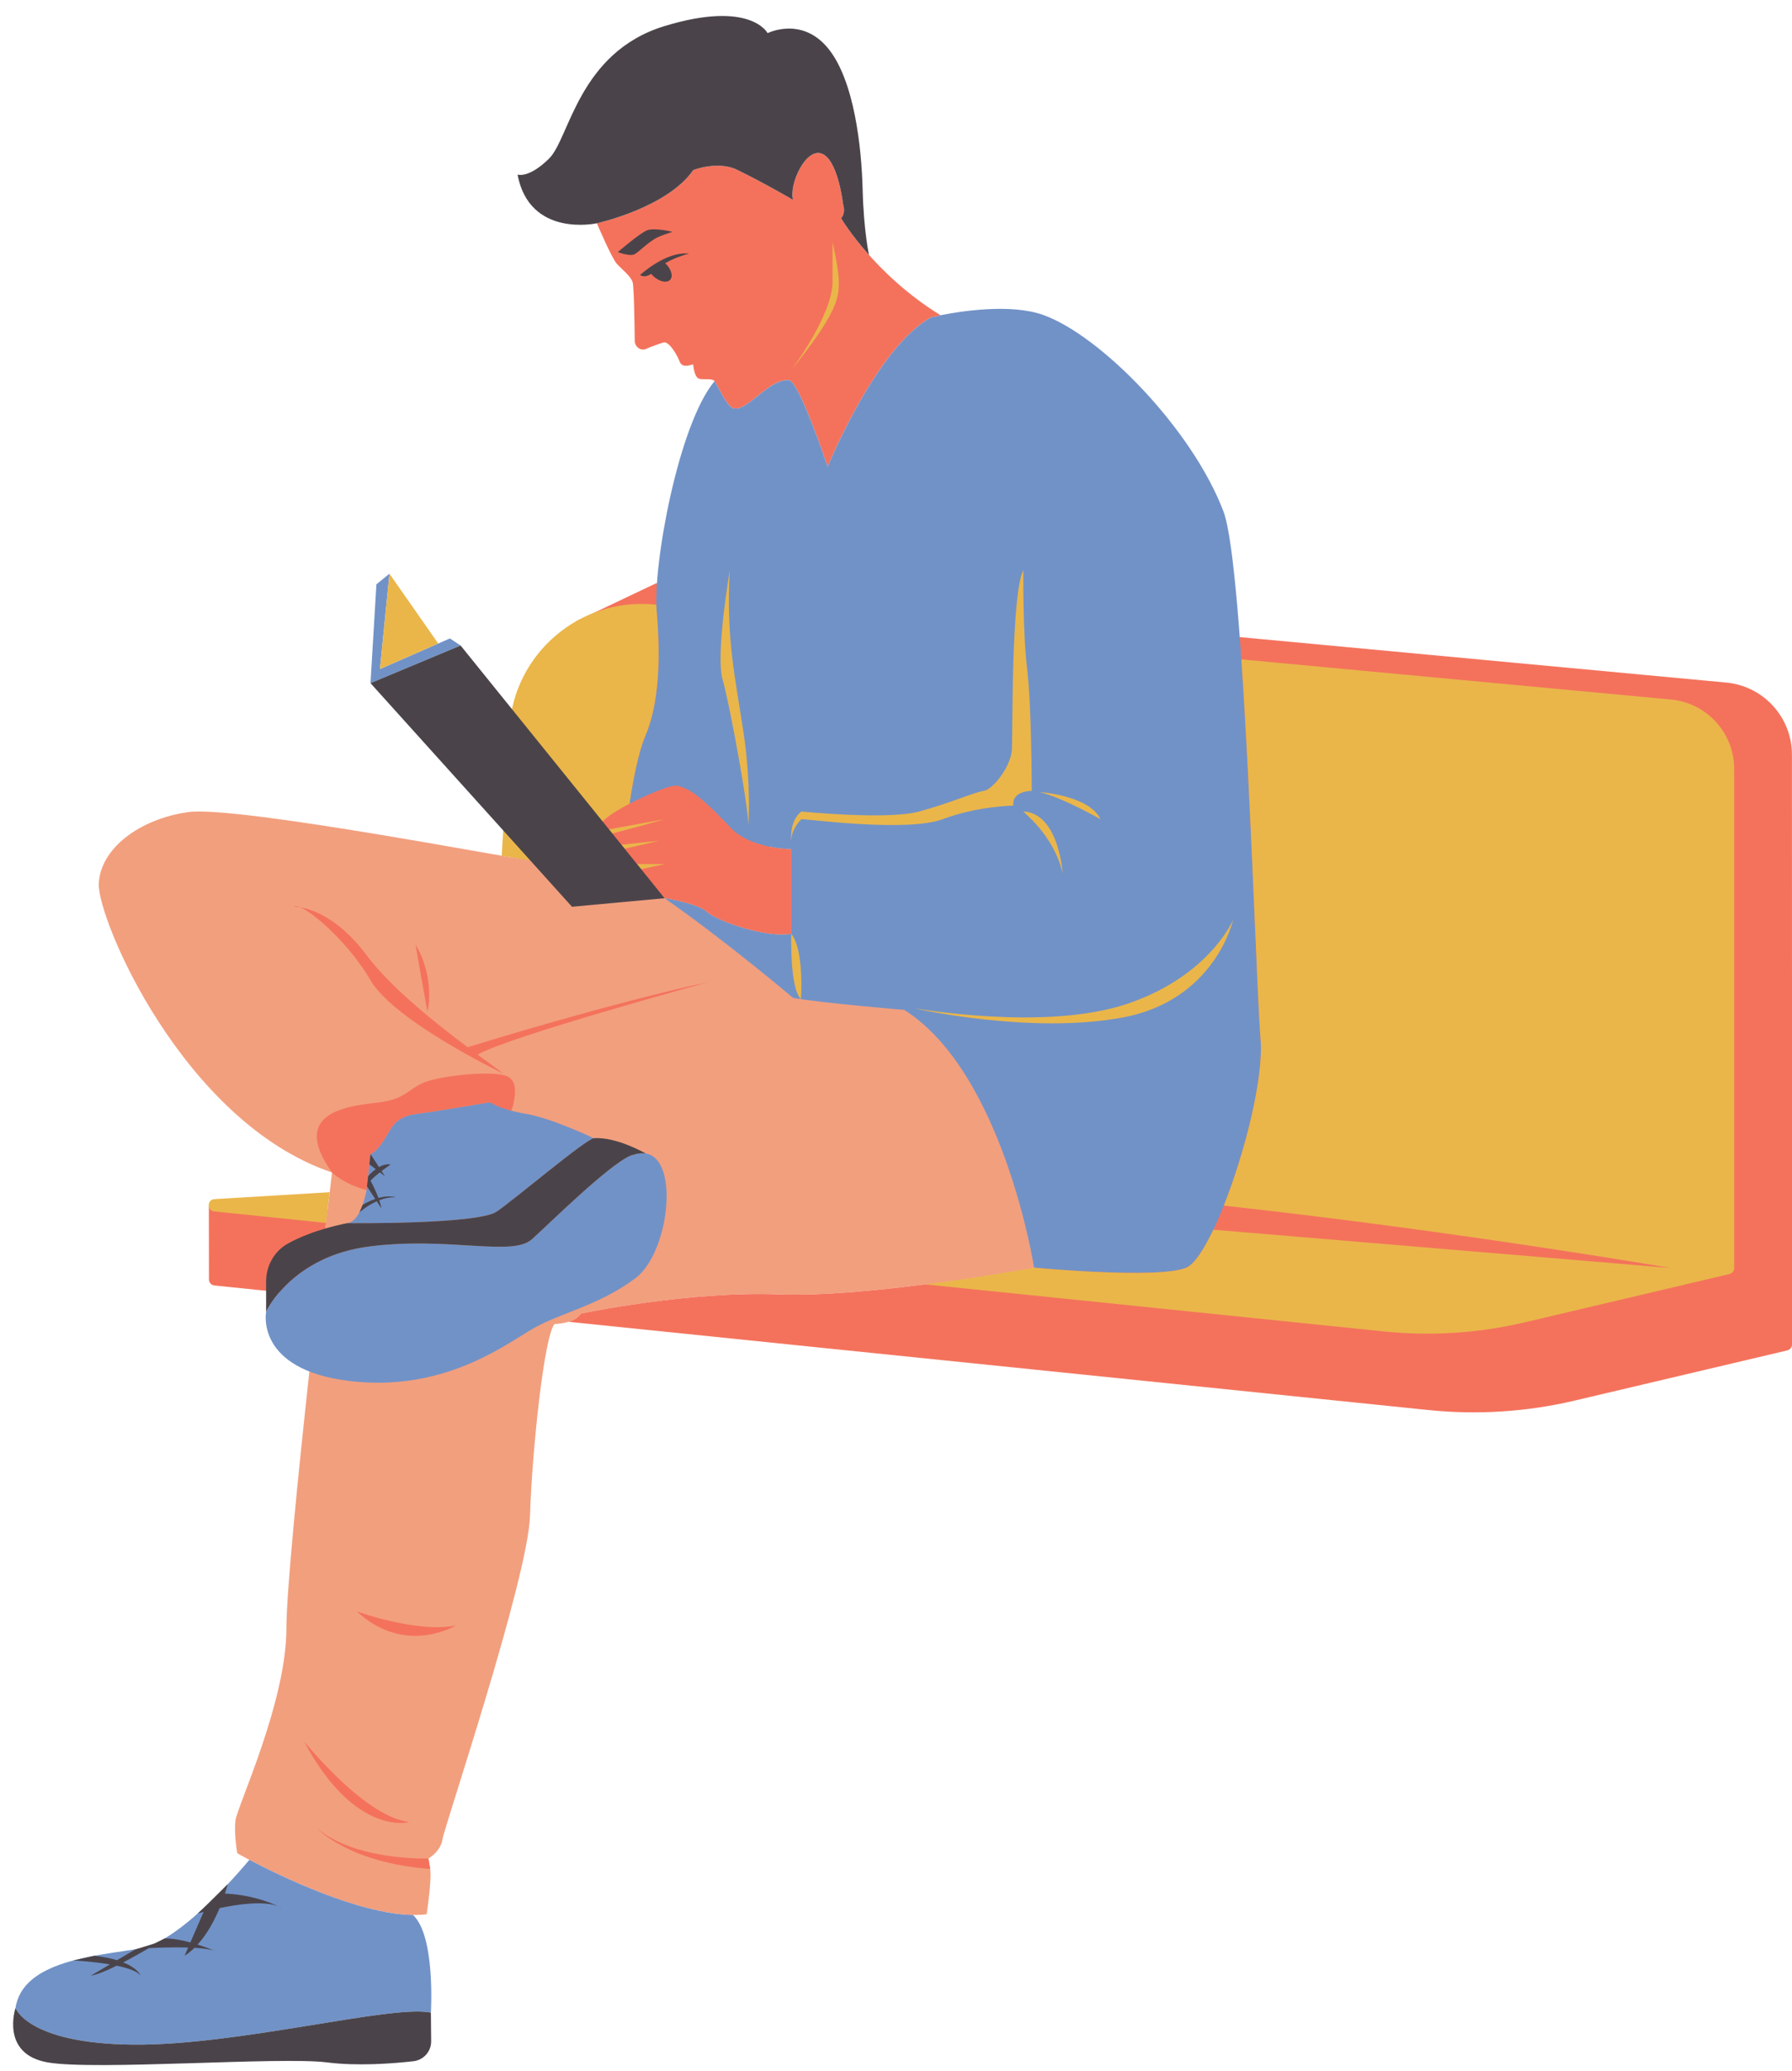
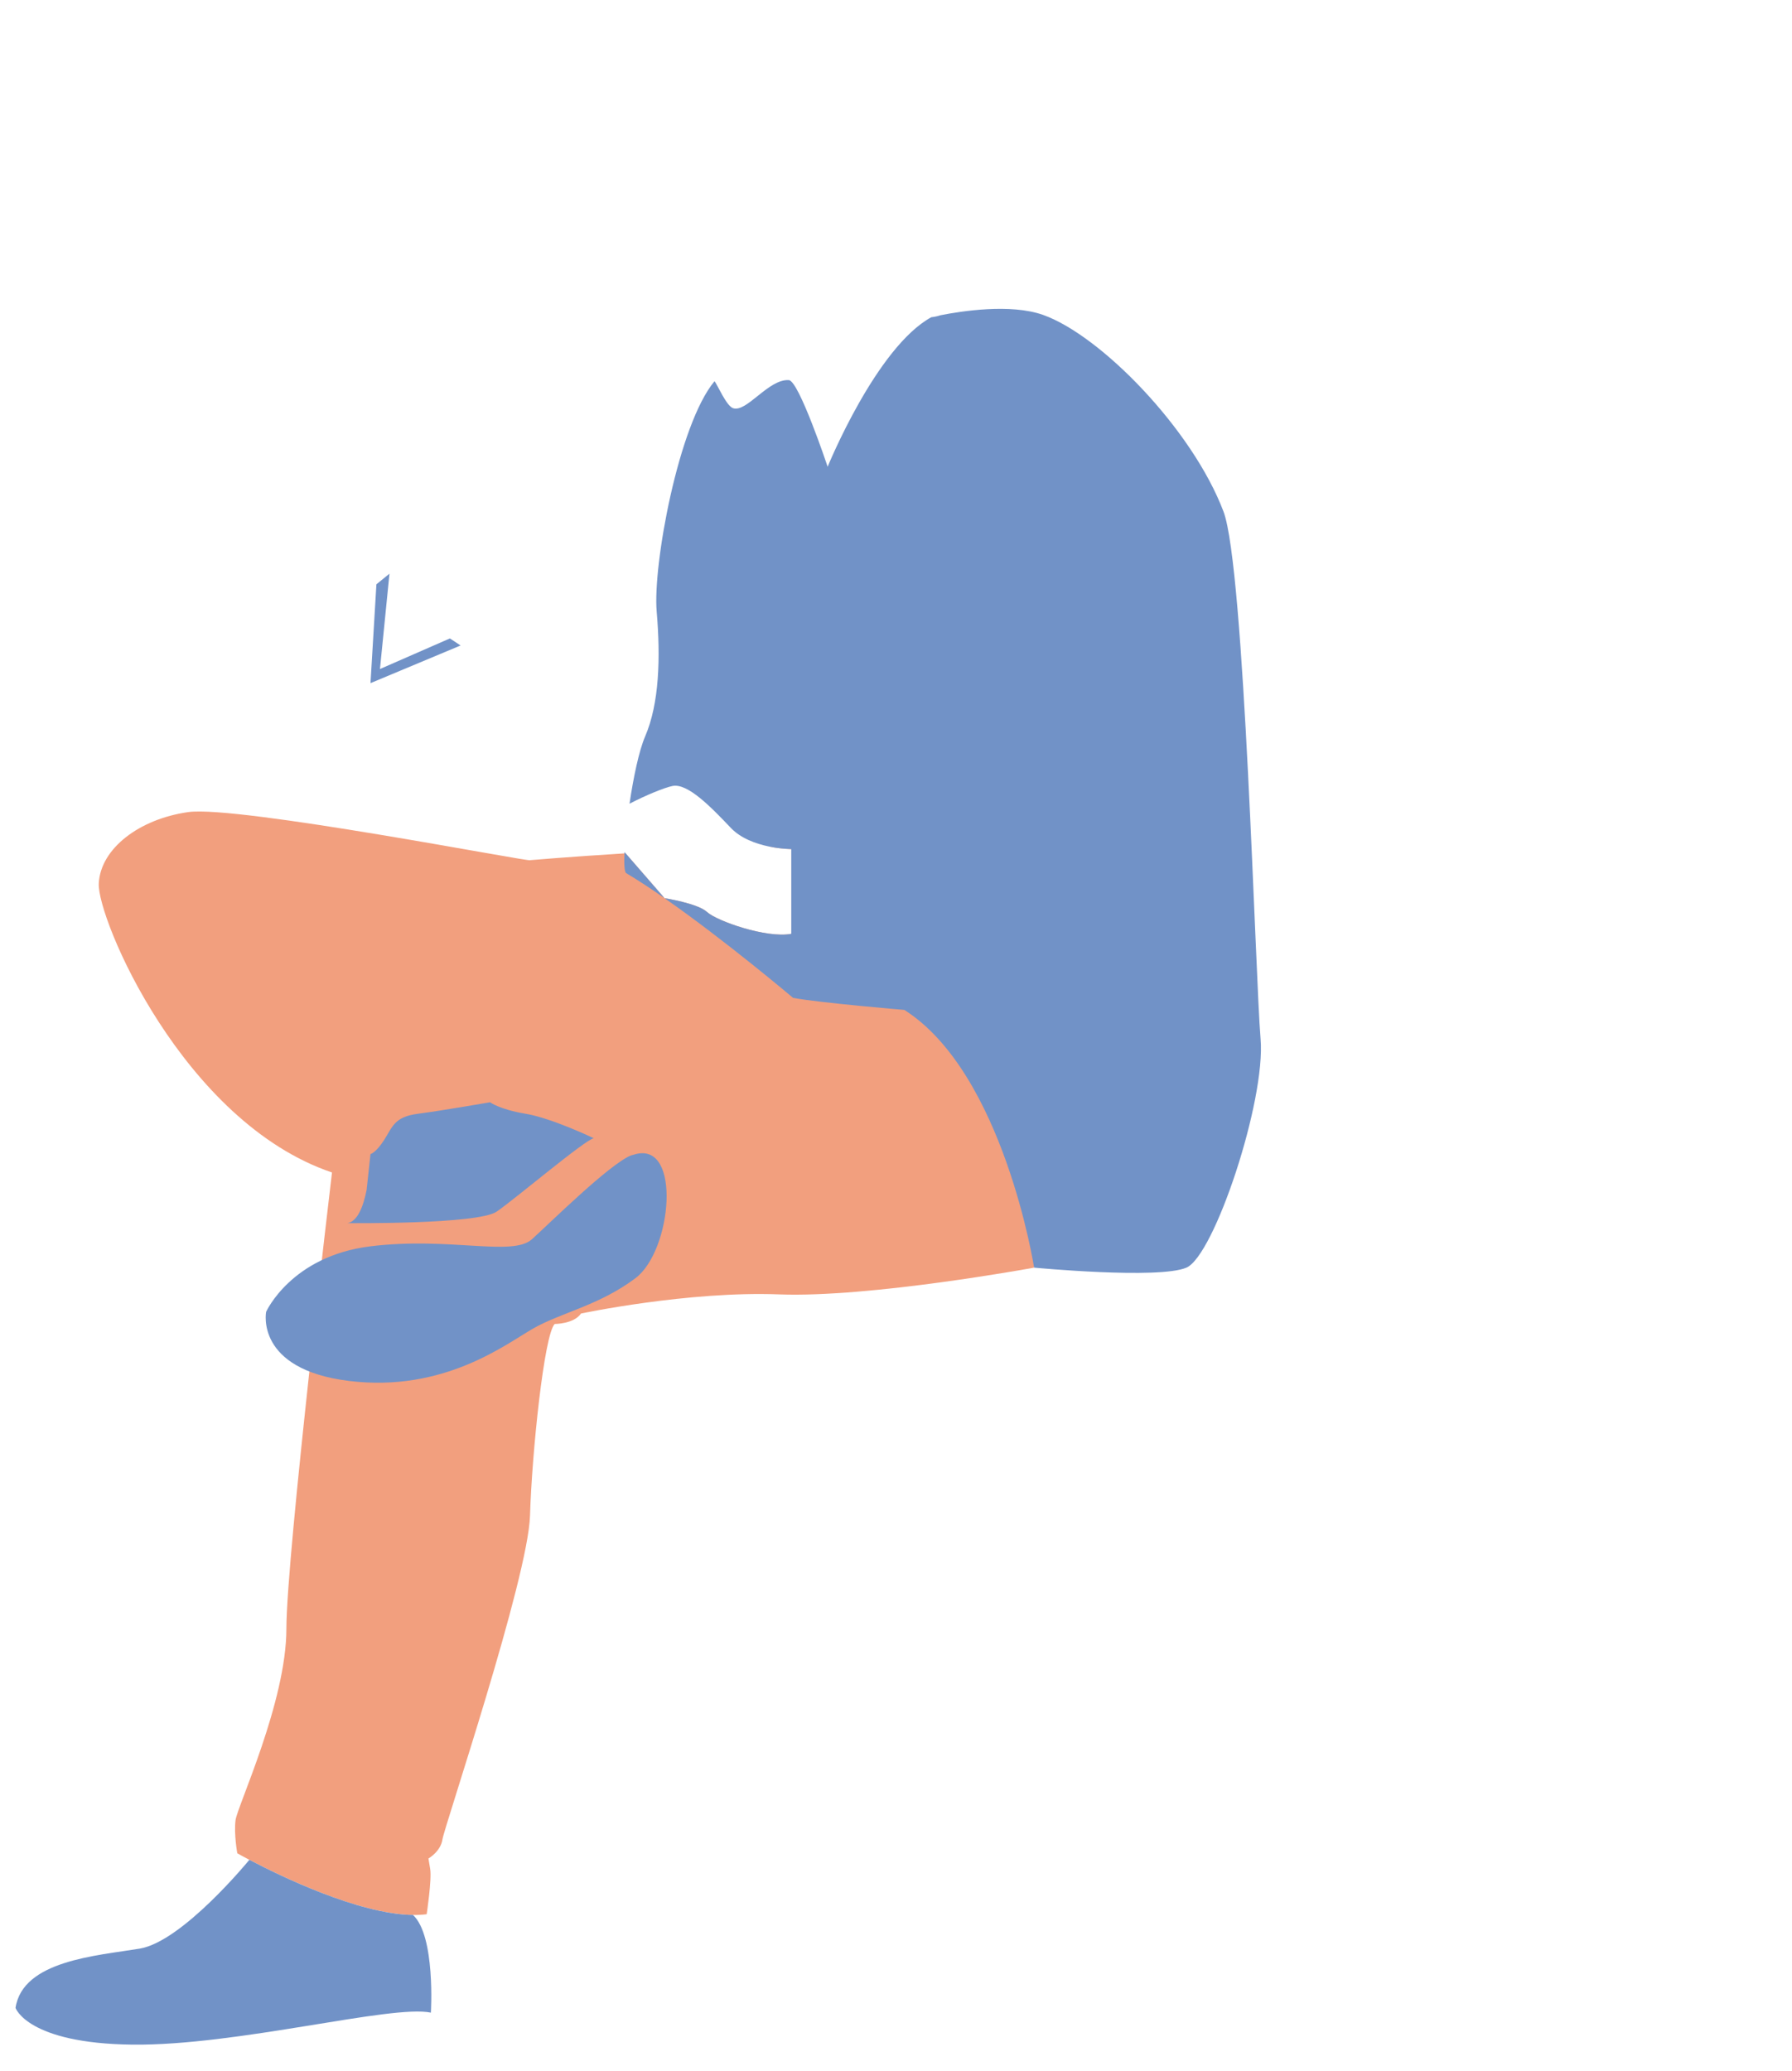
<svg xmlns="http://www.w3.org/2000/svg" height="505.3" preserveAspectRatio="xMidYMid meet" version="1.0" viewBox="-3.2 -3.9 437.3 505.3" width="437.3" zoomAndPan="magnify">
  <defs>
    <clipPath id="a">
      <path d="M 47 33 L 434.121 33 L 434.121 453 L 47 453 Z M 47 33" />
    </clipPath>
  </defs>
  <g>
    <g id="change1_1">
      <path d="M 249.152 305.418 C 249.152 305.418 209.188 312.789 186.934 311.941 C 164.684 311.094 138.578 316.613 138.578 316.613 C 136.867 319.164 132.16 319.164 132.16 319.164 C 129.594 321.715 126.598 350.602 126.141 365.898 C 125.688 381.191 105.199 441.945 104.773 444.922 C 104.344 447.895 101.352 449.594 101.352 449.594 C 101.352 449.594 101.352 449.594 101.777 452.145 C 102.207 454.691 100.922 463.188 100.922 463.188 C 84.66 465.312 54.707 448.32 54.707 448.32 C 54.707 448.32 53.852 443.645 54.277 440.246 C 54.707 436.848 66.688 411.355 66.688 393.516 C 66.688 375.668 77.816 282.199 77.816 282.199 C 41.441 269.883 20.473 220.172 20.902 211.676 C 21.328 203.18 30.742 195.957 42.727 194.258 C 54.707 192.559 126.68 206.594 126.141 205.988 C 126.141 205.988 135.777 205.164 149.461 204.316 L 158.977 215.27 C 158.977 215.27 167.047 216.512 169.359 218.656 C 171.676 220.805 183.82 225.113 189.898 223.965 L 189.898 203.285 C 189.898 203.285 187.586 203.285 184.648 202.695 C 207.062 202.102 229.23 202.547 237.43 205.988 C 256.258 213.898 249.152 305.418 249.152 305.418" fill="#f29f7e" />
    </g>
    <g clip-path="url(#a)" id="change2_1">
-       <path d="M 108.051 392.723 C 98.711 394.672 83.891 389.309 83.891 389.309 C 95.699 400.273 108.051 392.723 108.051 392.723 Z M 96.684 440.711 C 85.234 439.25 70.59 420.266 71.105 421.223 C 83.531 444.367 96.684 440.711 96.684 440.711 Z M 101.352 449.594 C 101.352 449.594 83.457 450.215 74.113 442.172 C 74.113 442.172 81.777 450.66 101.777 452.145 Z M 120.68 258.773 C 117.223 257.148 103.664 258.602 99.863 260.418 C 96.066 262.234 95.477 264.23 89.566 265.062 C 83.656 265.895 66.684 266.566 77.816 282.199 C 77.816 282.199 80.719 285.094 86.258 286.469 L 87.211 277.703 C 87.211 277.703 88.496 277.453 90.559 274.234 C 92.625 271.016 93.02 268.617 98.789 267.871 C 104.559 267.125 116.383 265.062 116.383 265.062 C 116.383 265.062 118.016 266.379 121.547 267.125 C 121.547 267.125 121.562 267.078 121.59 267.016 C 121.871 266.34 122.047 265.723 122.129 265.156 C 122.141 265.102 122.152 265.051 122.164 264.996 C 122.633 262.879 122.871 259.809 120.68 258.773 Z M 98.203 226.582 C 98.203 226.582 100.141 237.879 101.121 242.945 C 101.121 242.945 103.133 234.957 98.203 226.582 Z M 87.211 235.277 C 93.059 245.332 119.609 258.066 119.609 258.066 C 118.598 257.258 116.32 255.629 113.367 253.449 C 120.562 249.117 170.254 235.594 169.598 235.734 C 144.965 241.109 113.906 250.711 110.926 251.637 C 103.059 245.742 92.129 237.035 86.211 229.113 C 79.469 220.094 72.965 217.988 70.102 217.504 C 73.762 219.043 82.32 226.863 87.211 235.277 Z M 68.578 217.359 C 68.578 217.359 69.133 217.34 70.102 217.504 C 69.387 217.203 68.855 217.137 68.578 217.359 Z M 202.051 49.344 C 203.277 48.02 202.531 45.898 202.531 45.898 C 202.531 45.898 201.328 35.141 197.371 33.602 C 193.414 32.066 189.289 41.117 190.32 44.871 C 190.32 44.871 183.582 40.914 176.812 37.602 C 176.809 37.598 176.805 37.598 176.805 37.598 C 172.086 35.195 165.977 37.598 165.977 37.598 C 159.609 46.812 142.457 50.582 142.457 50.582 C 142.457 50.582 146.051 59.086 147.344 60.492 C 148.633 61.898 150.754 63.5 151.184 64.977 C 151.516 66.113 151.648 75.199 151.691 79.281 C 151.703 80.605 152.938 81.68 154.215 81.328 C 154.32 81.301 154.414 81.266 154.5 81.223 C 155.363 80.773 158.383 79.75 158.742 79.66 C 160.098 79.332 162.082 82.809 162.621 84.242 C 163.16 85.676 164.355 85.484 165.953 85.016 C 165.953 85.016 166.172 87.953 167.242 88.438 C 168.309 88.922 170.461 88.246 171.168 89.113 C 171.875 89.984 174.059 95.148 175.676 95.699 C 179.023 96.836 184.316 88.52 189.309 88.855 C 191.77 89.02 198.77 109.988 198.77 109.988 C 198.77 109.988 210.629 80.859 224.066 73.504 C 224.066 73.504 225.102 73.426 226.316 73.02 C 210.047 62.996 202.051 49.344 202.051 49.344 Z M 434.086 180.254 C 434.086 171.129 427.141 163.504 418.055 162.652 L 160.508 138.59 C 159.281 138.477 158.07 138.43 156.867 138.445 L 137.344 147.719 C 137.344 147.719 130.957 155.191 126.164 159.648 C 124.891 162.875 124.09 166.352 123.871 170.008 L 121.945 205.379 C 124.668 205.84 126.219 206.078 126.141 205.988 C 126.141 205.988 135.777 205.164 149.461 204.316 L 158.977 215.27 C 158.977 215.27 167.047 216.512 169.359 218.656 C 171.676 220.805 183.82 225.113 189.898 223.965 L 189.898 203.285 C 189.898 203.285 187.586 203.285 184.648 202.695 C 207.062 202.102 229.23 202.547 237.43 205.988 C 256.258 213.898 249.152 305.418 249.152 305.418 C 249.152 305.418 209.188 312.789 186.934 311.941 C 164.684 311.094 138.578 316.613 138.578 316.613 C 137.879 317.656 136.684 318.266 135.512 318.633 L 345.441 340.168 C 357.367 341.391 369.414 340.609 381.082 337.855 L 432.914 325.621 C 433.621 325.457 434.121 324.824 434.121 324.098 Z M 74.336 312.355 L 49.172 309.773 C 48.113 309.664 47.68 308.766 47.805 307.961 C 47.801 307.961 47.789 307.961 47.789 307.961 L 47.766 290.523 C 47.766 290.523 62.637 290.977 76.738 291.371 C 76.117 296.719 75.273 304.039 74.336 312.355" fill="#f4725c" />
-     </g>
+       </g>
    <g id="change3_1">
      <path d="M 109.195 153.605 L 106.59 151.883 L 89.523 159.348 L 91.84 136.086 L 88.656 138.672 L 87.211 162.793 Z M 149.195 204.012 C 149.062 206.91 149.176 208.895 149.613 209.156 C 152.523 210.891 155.711 212.992 158.977 215.27 Z M 304.418 249.586 C 303.125 234.504 300.551 134.594 295.367 120.918 C 287.734 100.773 265.348 77.898 251.332 72.938 C 243.379 70.117 231.277 72.035 226.316 73.02 C 225.102 73.426 224.066 73.504 224.066 73.504 C 210.629 80.859 198.77 109.988 198.77 109.988 C 198.77 109.988 191.77 89.02 189.309 88.855 C 184.316 88.52 179.023 96.836 175.676 95.699 C 174.059 95.148 171.875 89.984 171.168 89.113 C 162.348 99.664 156.078 134.074 157.047 145.305 C 158.016 156.535 157.691 167.766 154.234 175.785 C 152.734 179.266 151.363 185.824 150.422 192.215 C 154.398 190.145 158.918 188.293 160.902 187.891 C 164.598 187.141 170.227 192.949 175.145 198.117 C 180.062 203.285 189.898 203.285 189.898 203.285 L 189.898 223.965 C 183.82 225.113 171.676 220.805 169.359 218.656 C 167.047 216.512 158.98 215.27 158.977 215.27 C 173.824 225.609 190.336 239.594 190.336 239.594 C 197.121 240.832 217.48 242.527 217.48 242.527 C 241.723 257.93 249.152 305.418 249.152 305.418 C 249.152 305.418 279.531 308.305 286.32 305.418 C 293.105 302.527 305.711 264.668 304.418 249.586 Z M 151.867 277.734 C 151.719 277.773 151.301 277.891 150.711 278.059 C 145.301 280.363 131.039 294.488 126.613 298.484 C 121.824 302.805 106.586 297.836 87.211 300.211 C 67.836 302.59 61.738 316.207 61.738 316.207 C 61.738 316.207 58.973 330.258 82.016 333.066 C 105.062 335.875 120.082 324.203 126.832 320.312 C 133.578 316.422 142.941 314.691 151.867 307.992 C 160.793 301.293 163.16 274.703 151.867 277.734 Z M 125.078 267.871 C 118.711 266.816 116.383 265.062 116.383 265.062 C 116.375 265.062 104.559 267.125 98.789 267.871 C 93.02 268.617 92.625 271.016 90.559 274.234 C 88.496 277.453 87.211 277.703 87.211 277.703 C 87.211 277.703 86.73 282.129 86.262 286.469 C 85.488 290.363 84.09 294.164 81.578 294.559 C 81.578 294.559 113.406 294.906 118.004 291.746 C 122.602 288.59 139.578 274.191 141.699 273.844 C 141.699 273.844 131.441 268.926 125.078 267.871 Z M 97.582 463.371 C 103.113 468.465 101.949 487.203 101.949 487.203 C 92.34 485.18 54.766 495.301 29.121 495.012 C 3.477 494.723 0.59 486.047 0.59 486.047 C 2.336 474.48 20.395 473.32 30.879 471.586 C 41.367 469.852 57.652 449.914 57.652 449.914 C 64.953 453.75 84.266 463.203 97.57 463.367 C 97.57 463.367 97.582 463.371 97.582 463.371" fill="#7192c7" />
    </g>
    <g id="change4_1">
-       <path d="M 150.426 192.211 C 151.363 185.824 152.734 179.27 154.234 175.785 C 157.691 167.766 158.016 156.535 157.047 145.305 C 157.004 144.805 156.98 144.242 156.965 143.656 L 156.395 143.605 C 138.184 141.902 122.188 155.621 121.094 173.875 L 119.23 204.91 C 123.613 205.672 126.242 206.105 126.141 205.988 C 126.141 205.988 135.648 205.176 149.184 204.332 C 149.188 204.23 149.191 204.117 149.199 204.012 L 143.328 197.258 C 143.996 195.93 147.012 193.988 150.426 192.211 Z M 293.605 294.613 C 293.516 294.816 293.426 295.012 293.336 295.211 C 293.426 295.012 293.516 294.816 293.605 294.613 Z M 292.895 296.16 C 293.039 295.852 293.188 295.527 293.336 295.211 C 293.188 295.527 293.039 295.852 292.895 296.16 Z M 293.605 294.613 C 293.746 294.301 293.887 293.984 294.027 293.66 C 293.887 293.984 293.746 294.301 293.605 294.613 Z M 244.09 192.684 C 243.641 189.023 248.57 189.082 248.57 189.082 C 248.57 189.082 248.57 168.547 247.453 159.348 C 246.332 150.148 246.535 135.219 246.535 135.219 C 243.559 140.719 243.938 174.75 243.738 178.934 C 243.539 183.117 239.055 188.797 236.863 189.082 C 234.672 189.367 228.895 191.984 221.121 194.113 C 213.352 196.242 192.355 194.113 192.355 194.113 C 189.297 196.539 189.898 201.25 189.898 201.25 C 189.898 198.262 192.355 195.996 192.355 195.996 C 193.305 195.871 218.086 199.258 226.824 195.996 C 235.566 192.734 244.09 192.684 244.09 192.684 Z M 270.84 244.363 C 293.402 240.133 297.715 220.543 297.715 220.543 C 297.715 220.543 292.031 234.18 272.02 240.996 C 252.004 247.812 220.609 242.164 220.023 242.164 C 220.023 242.164 248.277 248.594 270.84 244.363 Z M 295.438 290.289 C 295.312 290.598 295.188 290.895 295.066 291.195 C 295.188 290.895 295.312 290.598 295.438 290.289 Z M 404.547 166.789 L 299.73 156.996 C 302.121 191.77 303.555 239.531 304.418 249.586 C 305.223 258.973 300.645 277.18 295.438 290.289 C 295.438 290.285 295.438 290.285 295.438 290.281 C 353.227 296.648 404.422 305.496 404.422 305.496 L 292.895 296.16 C 290.535 301.113 288.203 304.613 286.32 305.418 C 279.531 308.305 249.152 305.418 249.152 305.418 C 249.152 305.418 237.113 307.637 222.574 309.5 L 334.551 320.988 C 346.039 322.168 357.645 321.414 368.887 318.762 L 418.832 306.977 C 419.512 306.812 419.992 306.203 419.992 305.508 L 419.992 183.75 C 419.992 174.957 413.301 167.609 404.547 166.789 Z M 294.73 292.016 C 294.844 291.746 294.953 291.473 295.066 291.195 C 294.953 291.473 294.844 291.746 294.73 292.016 Z M 192.25 239.902 C 192.25 239.902 193.125 228.098 189.898 223.965 C 189.898 223.965 189.465 237.168 192.25 239.902 Z M 294.73 292.016 C 294.598 292.336 294.465 292.648 294.328 292.965 C 294.465 292.652 294.598 292.336 294.73 292.016 Z M 294.328 292.965 C 294.23 293.199 294.129 293.434 294.027 293.66 C 294.129 293.434 294.23 293.199 294.328 292.965 Z M 49.082 291.703 L 76.375 294.504 C 76.719 291.531 77.016 288.992 77.246 287.012 L 49.148 288.695 C 47.293 288.805 47.238 291.516 49.082 291.703 Z M 89.523 159.348 L 103.742 153.129 L 91.84 136.086 Z M 153.254 208.176 L 158.977 206.953 L 152.266 206.953 Z M 250.469 189.371 C 256.188 190.738 265.348 195.996 265.348 195.996 C 262.602 190.152 250.469 189.371 250.469 189.371 Z M 157.668 201.25 L 148.449 202.227 C 148.422 202.59 149.262 202.855 149.242 203.199 Z M 256.125 209.242 C 256.125 209.242 255.223 194.566 246.551 194.113 C 246.188 194.094 253.969 199.699 256.125 209.242 Z M 174.895 135.219 C 174.895 135.219 171.363 155.867 173.129 161.906 C 174.895 167.945 179.805 195.023 179.406 197.945 C 179.406 197.945 180.191 187.812 178.23 174.762 C 176.27 161.711 173.914 151.777 174.895 135.219 Z M 201.477 64.828 C 201.477 61.566 199.965 55.188 199.965 55.188 C 199.965 55.188 199.965 56.562 199.965 64.828 C 199.965 73.098 189.848 86.434 189.848 86.434 C 201.852 71.688 201.477 68.094 201.477 64.828 Z M 145.414 198.469 L 158.977 195.996 C 158.977 195.996 150.059 198.512 146.227 199.473 C 146.254 199.211 145.387 198.734 145.414 198.469" fill="#eab64a" />
-     </g>
+       </g>
    <g id="change5_1">
-       <path d="M 64.641 461.227 C 62.582 460.258 57.891 458.414 51.695 458.148 C 52.145 456.766 52.367 455.867 52.367 455.867 L 47.23 460.941 L 45.031 463.027 C 45.031 463.027 45.578 462.867 46.496 462.621 L 43.254 470.07 C 41.246 469.527 39.008 469.09 36.996 469.09 C 36.996 469.09 35.801 469.73 34.375 470.371 C 32.234 471.066 29.859 471.75 29.859 471.75 L 25.352 474.41 C 23.902 473.969 22.113 473.578 19.859 473.32 L 14.711 474.469 C 14.711 474.469 19.27 474.691 23.621 475.434 L 18.977 478.172 C 20.418 477.977 22.781 476.98 25.273 475.746 C 27.953 476.305 30.309 477.086 31.102 478.172 C 31.102 478.172 30.52 476.406 26.871 474.938 C 29.191 473.73 31.473 472.434 33.141 471.457 C 35.484 471.34 39.277 471.207 42.711 471.316 L 41.836 473.32 C 42.707 472.781 43.512 472.117 44.266 471.387 C 46.309 471.504 48.105 471.73 49.203 472.141 C 49.203 472.141 47.445 471.363 45.02 470.594 C 47.426 467.953 49.191 464.57 50.387 461.699 C 54.875 460.754 61.105 459.867 64.641 461.227 Z M 64.641 461.227 C 65.391 461.574 65.797 461.812 65.797 461.812 C 65.457 461.582 65.066 461.387 64.641 461.227 Z M 93.41 288.266 C 93.41 288.266 91.895 287.656 89.156 288.41 C 88.574 286.832 87.77 285.227 87.223 284.203 C 87.836 283.531 88.676 282.809 89.496 282.16 L 90.738 283.113 L 89.91 281.84 C 91.098 280.934 92.125 280.25 92.125 280.25 C 91.129 280.074 90.141 280.395 89.281 280.879 L 87.211 277.703 L 86.941 280.199 L 88.488 281.387 C 87.375 282.191 86.625 283.113 86.625 283.113 L 86.355 285.59 C 86.773 286.215 87.613 287.504 88.367 288.656 C 87.457 288.969 86.438 289.422 85.305 290.086 L 84.516 291.926 C 84.516 291.926 86.281 290.32 88.742 289.23 C 89.363 290.188 89.848 290.938 89.848 290.938 C 89.77 290.34 89.59 289.668 89.355 288.973 C 90.605 288.488 91.996 288.172 93.41 288.266 Z M 164.961 58.004 C 159.332 57.305 152.996 63.211 152.996 63.211 C 154.059 63.906 155.227 63.246 155.684 62.922 C 155.836 63.105 156.008 63.285 156.191 63.453 C 157.656 64.828 159.508 65.242 160.324 64.383 C 161.141 63.52 160.609 61.711 159.141 60.34 C 159.137 60.336 159.133 60.332 159.125 60.328 C 162.086 58.609 164.961 58.004 164.961 58.004 Z M 147.566 57.613 C 147.566 57.613 150.562 58.785 151.711 58.105 C 152.859 57.426 154.98 55.18 157.203 54.035 C 158.016 53.617 160.902 52.66 160.902 52.66 C 160.902 52.66 156.551 51.613 154.754 52.281 C 152.961 52.945 147.566 57.613 147.566 57.613 Z M 142.457 50.582 C 142.457 50.582 159.609 46.812 165.977 37.598 C 165.977 37.598 172.086 35.195 176.805 37.598 C 176.809 37.598 176.809 37.598 176.812 37.602 C 183.582 40.914 190.32 44.871 190.32 44.871 C 189.289 41.117 193.414 32.066 197.371 33.602 C 201.328 35.141 202.531 45.898 202.531 45.898 C 202.531 45.898 203.277 48.02 202.051 49.344 C 202.051 49.344 204.309 53.199 208.867 58.316 C 208.867 58.316 207.574 52.578 207.312 42.406 C 207.055 32.234 205.328 15.777 198.871 7.887 C 192.414 -0.004 184.121 4.188 184.121 4.188 C 184.121 4.188 179.996 -3.949 158.977 2.461 C 137.961 8.871 135.789 29.832 130.82 34.762 C 125.855 39.695 123.094 38.707 123.094 38.707 C 126.047 54.242 142.457 50.582 142.457 50.582 Z M 87.211 162.793 L 136.383 217.359 L 158.977 215.27 L 109.195 153.605 Z M 87.211 300.211 C 106.586 297.836 121.824 302.805 126.613 298.484 C 131.039 294.488 145.301 280.363 150.711 278.059 C 151.301 277.891 151.719 277.773 151.867 277.734 C 152.773 277.488 153.578 277.457 154.312 277.566 C 154.328 277.566 154.348 277.562 154.363 277.562 C 154.363 277.562 147.203 273.406 141.699 273.844 C 139.578 274.191 122.602 288.59 118.004 291.746 C 113.406 294.906 81.578 294.559 81.578 294.559 C 81.578 294.559 73.234 296.035 66.953 299.602 C 63.676 301.461 61.738 305.023 61.738 308.793 L 61.738 316.207 C 61.738 316.207 67.836 302.59 87.211 300.211 Z M 101.949 487.203 L 102.012 494.188 C 102.035 496.68 100.164 498.781 97.672 499.062 C 92.613 499.633 84.031 500.293 76.609 499.348 C 65.25 497.902 20.102 501.371 8.453 499.348 C -3.199 497.324 0.586 486.047 0.586 486.047 C 0.586 486.047 3.477 494.723 29.121 495.012 C 54.766 495.301 92.34 485.18 101.949 487.203" fill="#4a444a" />
-     </g>
+       </g>
  </g>
</svg>